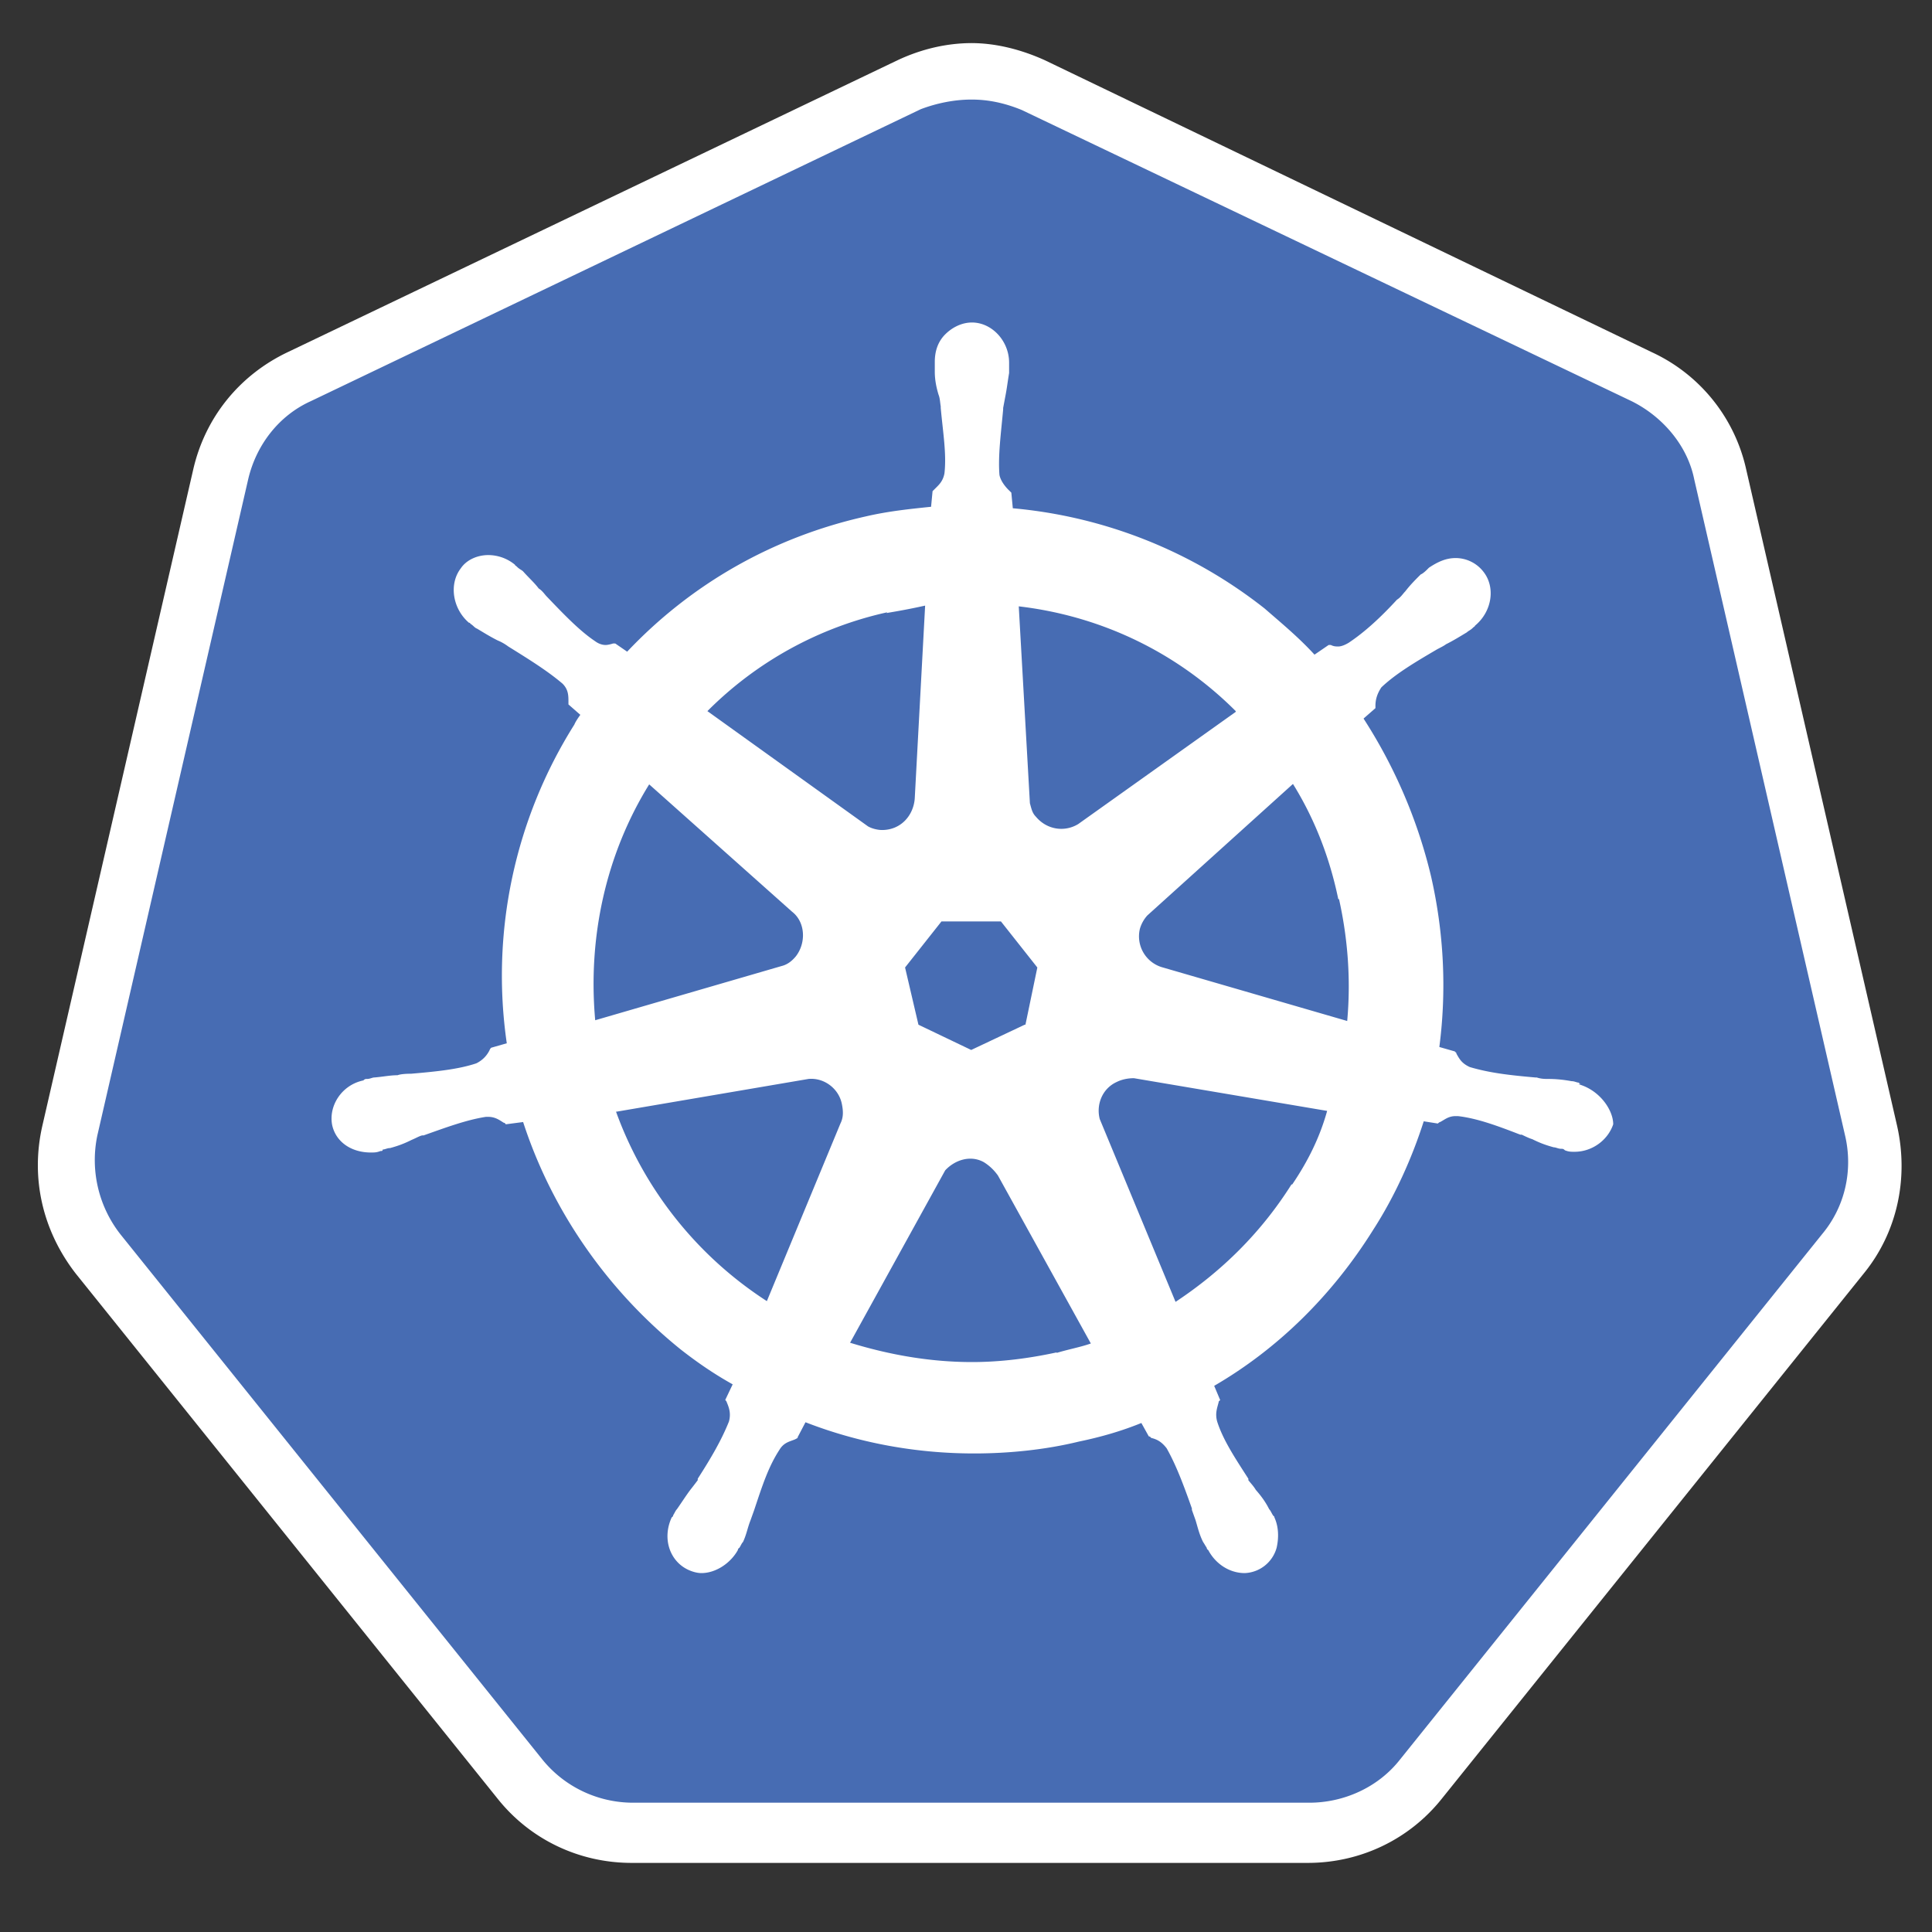
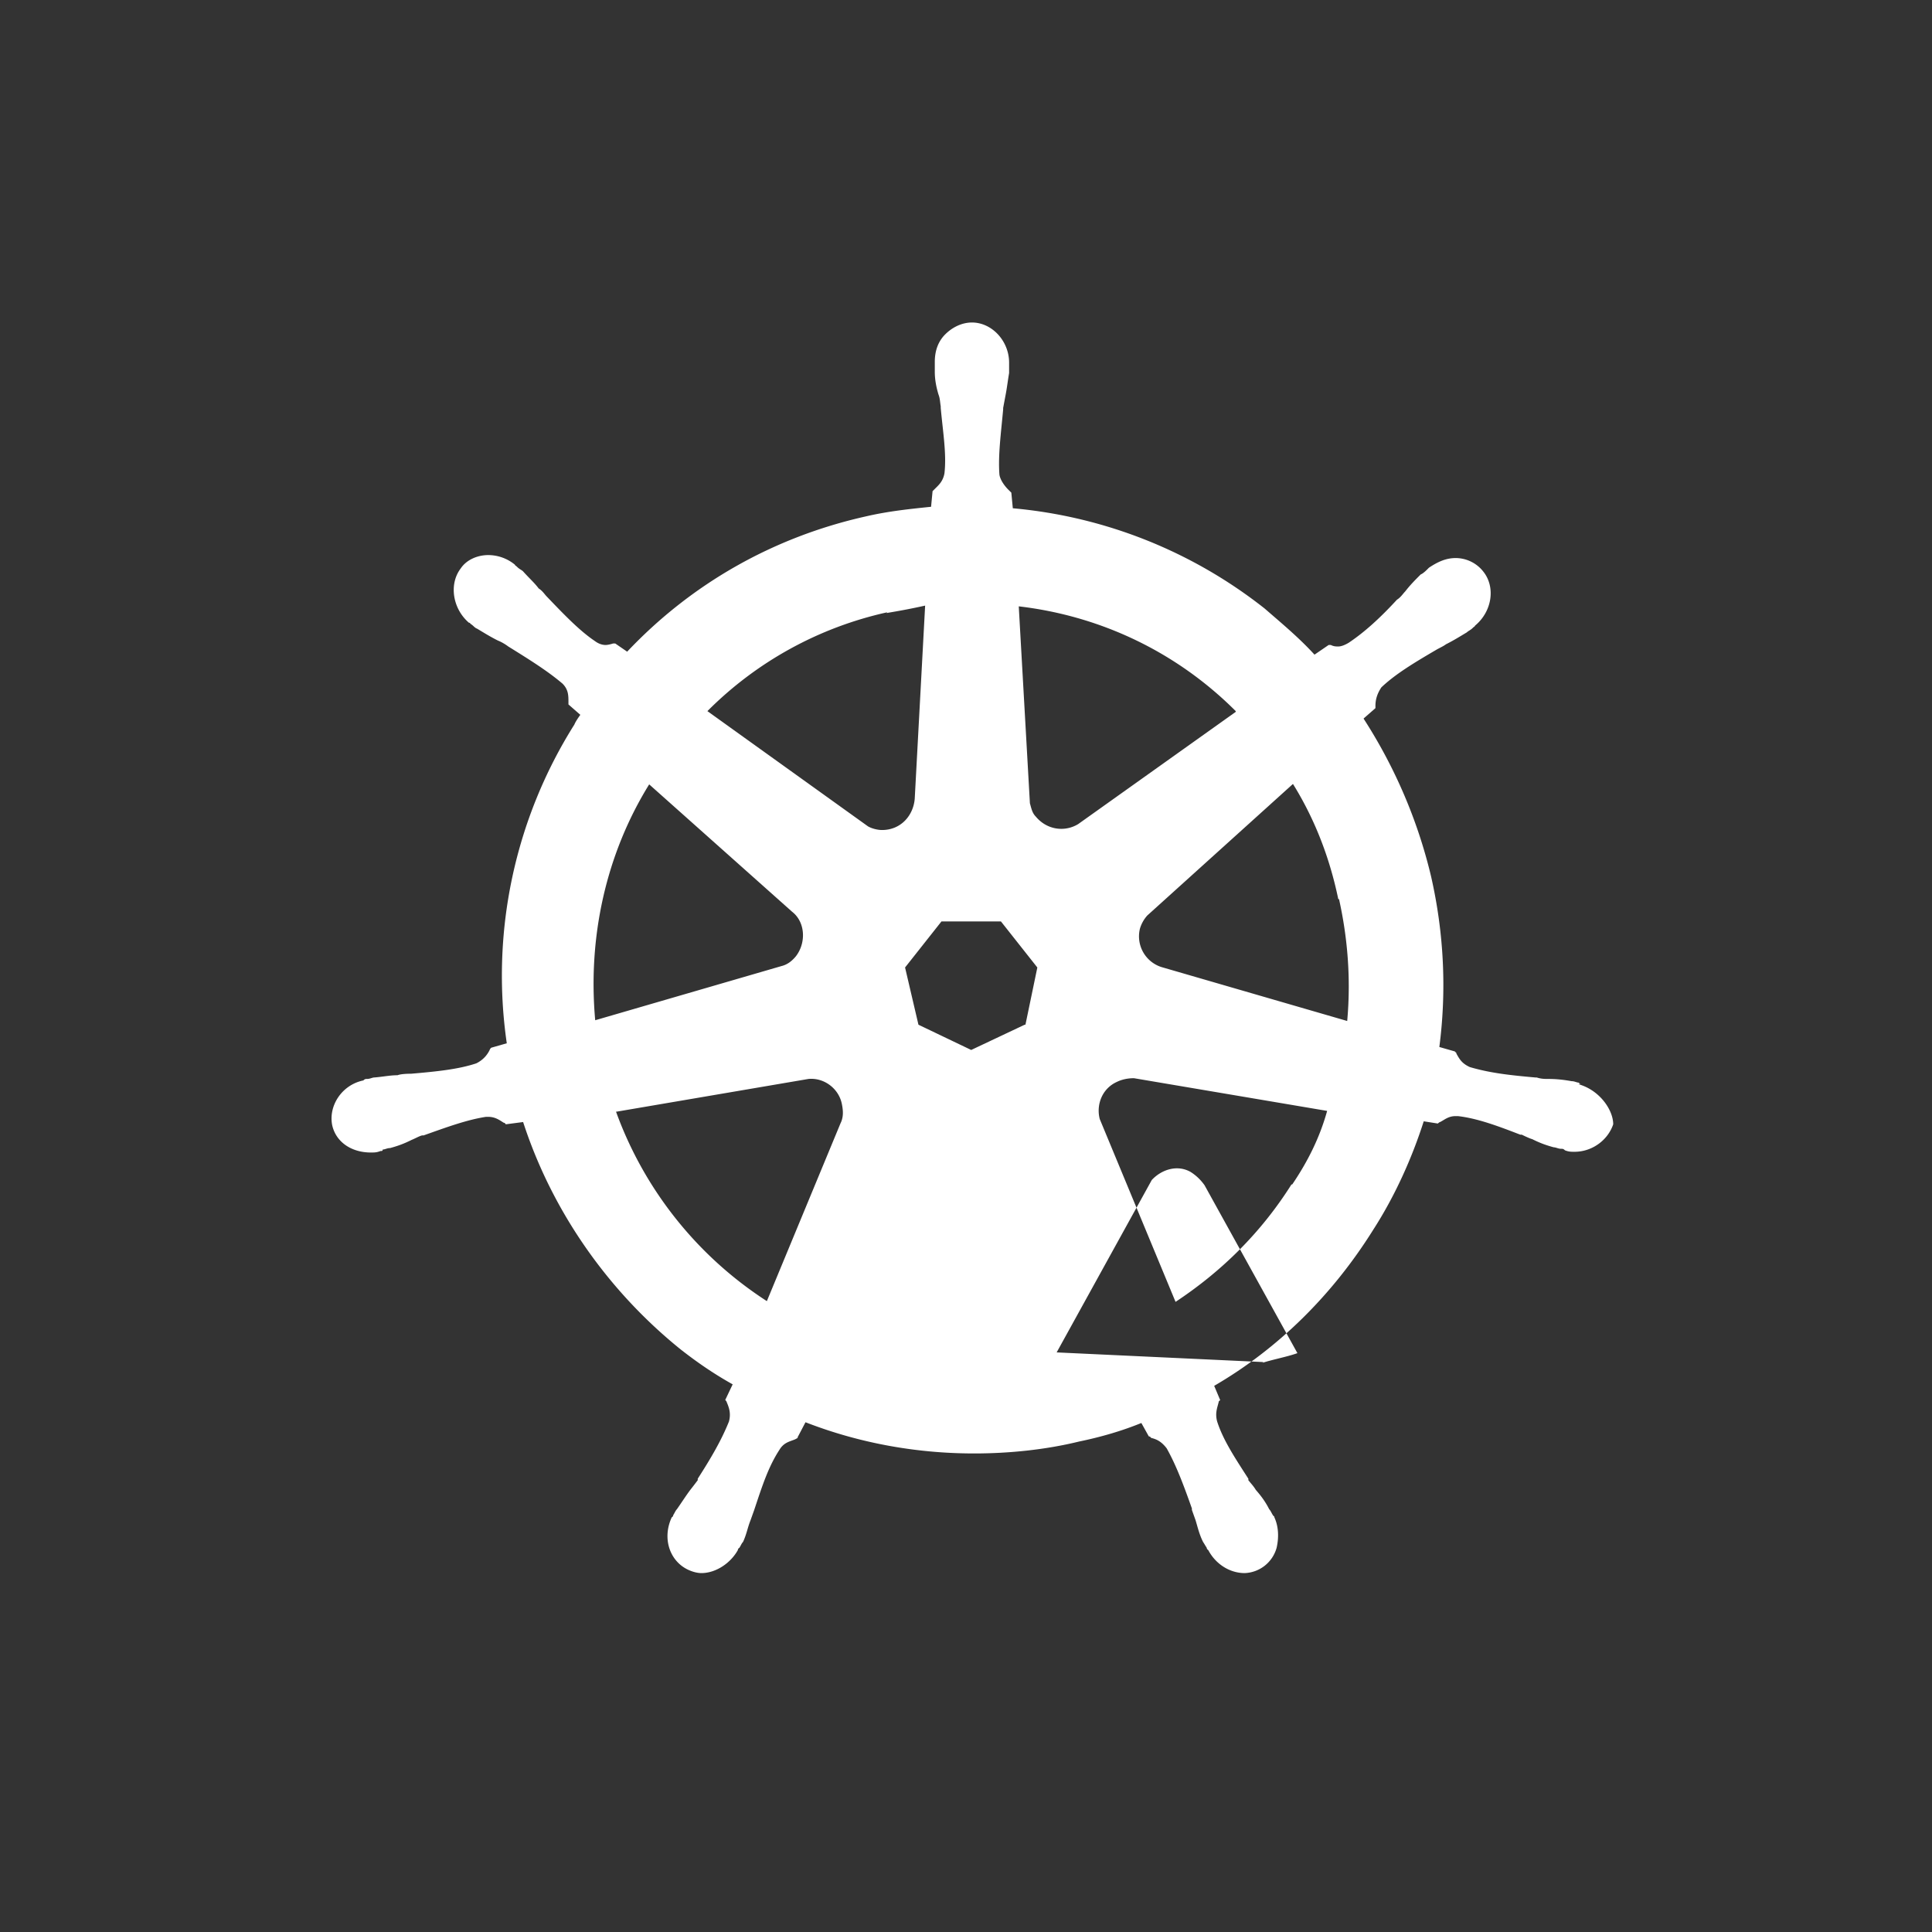
<svg xmlns="http://www.w3.org/2000/svg" width="26" height="26" fill="none">
  <rect width="100%" height="100%" fill="#333333" stroke="none" />
-   <path d="M8.52 24.67c-.58 0-1.14-.26-1.51-.73l-5.68-7.07C.96 16.4.81 15.8.96 15.21l2.03-8.83c.13-.58.52-1.05 1.05-1.32l8.21-3.93c.26-.13.55-.19.84-.19.29 0 .58.06.84.19l8.21 3.92c.53.26.92.73 1.05 1.32l2.03 8.83c.13.58 0 1.19-.37 1.66l-5.68 7.07c-.37.45-.92.73-1.51.73l-9.15.02h.01v-.01z" fill="#476CB3" />
-   <path d="M13.08 1.34c.23 0 .45.05.67.14l8.21 3.92c.42.21.75.6.84 1.05l2.03 8.83c.11.47 0 .96-.31 1.33l-5.68 7.07c-.29.37-.75.58-1.22.58h-9.1c-.47 0-.92-.21-1.22-.58l-5.68-7.07a1.62 1.62 0 0 1-.31-1.33l2.03-8.83c.11-.47.42-.86.84-1.05l8.21-3.93c.21-.08.45-.13.68-.13h.01zm0-.76c-.34 0-.68.08-1 .23L3.87 4.74c-.65.31-1.11.88-1.27 1.58L.57 15.15c-.16.7 0 1.41.45 1.99l5.68 7.07c.44.55 1.1.86 1.8.86h9.1c.7 0 1.36-.31 1.8-.86l5.68-7.07c.45-.55.61-1.28.45-1.99L23.5 6.32a2.28 2.28 0 0 0-1.27-1.58L14.06.81c-.31-.14-.65-.23-.99-.23h.01z" fill="#fff" />
-   <path d="M21.3 14.59h-.02s-.03 0-.03-.02c-.03 0-.06-.02-.1-.02-.11-.02-.21-.03-.31-.03-.05 0-.1 0-.16-.02h-.02c-.34-.03-.61-.06-.88-.14-.11-.05-.14-.11-.18-.18 0-.02-.02-.02-.02-.03l-.21-.06c.1-.77.06-1.54-.11-2.29-.18-.76-.49-1.48-.91-2.13l.16-.14V9.5c0-.08.02-.16.08-.25.19-.18.44-.33.73-.5.05-.03.1-.05.14-.08.1-.05.18-.1.28-.16.02-.02.05-.03.08-.06.02-.02.03-.02.03-.03.23-.19.28-.52.11-.73a.474.474 0 0 0-.37-.18c-.13 0-.24.05-.36.13l-.03.03s-.05.05-.08.06c-.08.08-.14.14-.21.23-.03.03-.06.08-.11.11-.23.25-.44.44-.65.58-.05.03-.1.05-.14.05-.03 0-.06 0-.1-.02h-.03l-.19.13c-.21-.23-.44-.42-.67-.62a6.39 6.39 0 0 0-3.39-1.35l-.02-.21-.03-.03s-.11-.1-.13-.21c-.02-.26.02-.55.05-.88v-.02l.03-.16c.02-.1.03-.19.05-.31v-.14c0-.29-.23-.54-.5-.54-.13 0-.26.06-.36.16-.1.1-.14.23-.14.37V5c0 .11.02.21.05.31.02.05.02.1.03.16v.02c.03.33.08.62.05.88-.02.11-.08.16-.13.21l-.03.03-.02.21c-.29.03-.58.06-.88.13-1.25.28-2.35.91-3.21 1.82l-.16-.11h-.03s-.06.02-.1.02c-.05 0-.1-.02-.14-.05-.21-.14-.42-.36-.65-.6-.03-.03-.06-.08-.11-.11-.06-.08-.13-.14-.21-.23-.02-.02-.05-.03-.08-.06-.02-.02-.03-.02-.03-.03a.566.566 0 0 0-.36-.13c-.14 0-.29.06-.37.18-.16.21-.11.54.11.73.02 0 .02.02.03.02.03.02.05.05.08.06.1.06.18.11.28.16.05.02.1.05.14.08.29.18.53.33.73.5.08.08.08.16.08.25v.03l.16.14s-.06.08-.08.13a6.34 6.34 0 0 0-.91 4.29l-.21.06s-.02.02-.02.03c-.03.06-.08.13-.18.18-.24.08-.53.11-.88.14h-.02s-.11 0-.16.02c-.1 0-.19.02-.31.03-.03 0-.06.02-.1.02-.02 0-.03 0-.05.02-.29.06-.47.34-.42.6.05.23.26.37.52.37.05 0 .08 0 .13-.02.02 0 .03 0 .03-.02.03 0 .06-.02.1-.02.11-.03.19-.06.29-.11.05-.02.1-.05.14-.06h.02c.31-.11.58-.21.84-.25h.03c.1 0 .16.05.21.08.02 0 .02.02.03.02l.23-.03c.39 1.2 1.14 2.27 2.12 3.06.23.18.45.33.7.47l-.1.21s.02.02.02.03c.03.07.06.15.03.26-.1.25-.24.49-.42.77v.02s-.06.08-.1.13c-.06.08-.11.16-.18.26-.02.02-.03.05-.05.08 0 .02-.02.03-.02.03-.13.28-.03.58.21.7.06.03.13.05.19.05.19 0 .39-.13.49-.31 0-.02.02-.03.02-.03.02-.03.03-.06.05-.08.05-.11.06-.19.1-.29l.05-.14c.11-.33.19-.58.34-.81.06-.1.14-.11.21-.14.04-.02.05-.03.03-.02l.11-.21c.72.28 1.49.42 2.27.42.47 0 .96-.05 1.41-.16.29-.06.57-.14.84-.25l.1.18s.02 0 .03.02c.08.02.14.05.21.14.13.23.23.5.34.81v.02l.05.14c.03.1.05.19.1.29.02.03.03.05.05.08 0 .02.02.03.02.03.1.19.29.31.49.31a.464.464 0 0 0 .43-.34c.03-.13.03-.28-.03-.41 0-.02-.02-.02-.02-.03-.02-.03-.03-.06-.05-.08-.05-.1-.11-.18-.18-.26-.03-.05-.06-.08-.1-.13v-.02c-.18-.28-.34-.52-.42-.77-.03-.11 0-.18.02-.26 0-.02.02-.02.02-.03l-.08-.19c.86-.5 1.59-1.22 2.14-2.1.29-.45.52-.96.68-1.46l.19.03s.02-.02.03-.02c.06-.03.11-.08.21-.08h.03c.26.03.53.13.84.25h.02s.1.05.14.06c.1.05.18.08.29.11.03 0 .06.02.1.02.02 0 .03 0 .05.02.05.02.08.02.13.02.24 0 .45-.16.52-.37 0-.19-.18-.46-.47-.54h.06zm-7.51-.8-.72.34-.71-.34-.18-.77.49-.62h.8l.49.62-.16.77h-.01zm4.23-1.69c.12.54.16 1.09.11 1.64l-2.48-.72a.434.434 0 0 1-.31-.52.46.46 0 0 1 .1-.18l1.96-1.77c.28.45.49.97.61 1.55h.01zm-1.39-2.52-2.12 1.51c-.18.11-.42.08-.57-.1-.05-.05-.06-.11-.08-.18l-.15-2.65c1.11.13 2.13.62 2.92 1.41v.01zm-4.7-1.33c.18-.03.34-.06.52-.1l-.14 2.6c-.02.23-.19.42-.44.42-.06 0-.14-.02-.19-.05L9.52 9.57a4.91 4.91 0 0 1 2.42-1.33l-.01.01zm-3.2 2.3 1.93 1.72c.18.14.19.42.05.6-.05.06-.11.11-.19.13l-2.51.73c-.1-1.11.14-2.23.73-3.18h-.01zm-.43 4.41 2.58-.44c.21-.02.41.13.45.34.02.1.02.18-.02.26l-.99 2.39a5.106 5.106 0 0 1-2.03-2.55h.01zm5.92 3.24c-.37.08-.75.13-1.14.13-.57 0-1.12-.1-1.64-.26l1.28-2.32c.13-.14.34-.21.52-.11.08.05.14.11.19.18l1.25 2.26c-.14.05-.31.08-.47.13h.01v-.01zm3.16-2.26c-.41.65-.94 1.17-1.56 1.58l-1.02-2.46c-.05-.19.03-.41.23-.5.06-.03.14-.05.23-.05l2.6.44c-.1.36-.26.68-.47.99h-.01z" fill="#fff" />
+   <path d="M21.3 14.59h-.02s-.03 0-.03-.02c-.03 0-.06-.02-.1-.02-.11-.02-.21-.03-.31-.03-.05 0-.1 0-.16-.02h-.02c-.34-.03-.61-.06-.88-.14-.11-.05-.14-.11-.18-.18 0-.02-.02-.02-.02-.03l-.21-.06c.1-.77.06-1.54-.11-2.29-.18-.76-.49-1.48-.91-2.13l.16-.14V9.5c0-.08.02-.16.08-.25.19-.18.44-.33.73-.5.05-.03.1-.05.14-.08.1-.05.18-.1.28-.16.02-.02.05-.03.08-.06.02-.02.03-.02.03-.03.23-.19.28-.52.11-.73a.474.474 0 0 0-.37-.18c-.13 0-.24.05-.36.13l-.03.03s-.05.05-.08.06c-.08.08-.14.14-.21.23-.03.03-.06.08-.11.11-.23.25-.44.44-.65.58-.05.03-.1.05-.14.05-.03 0-.06 0-.1-.02h-.03l-.19.13c-.21-.23-.44-.42-.67-.62a6.39 6.39 0 0 0-3.39-1.35l-.02-.21-.03-.03s-.11-.1-.13-.21c-.02-.26.02-.55.05-.88v-.02l.03-.16c.02-.1.03-.19.05-.31v-.14c0-.29-.23-.54-.5-.54-.13 0-.26.06-.36.16-.1.1-.14.23-.14.37V5c0 .11.02.21.05.31.02.05.02.1.03.16v.02c.03.33.08.62.05.88-.02.11-.08.16-.13.21l-.03.03-.02.21c-.29.03-.58.06-.88.13-1.25.28-2.35.91-3.21 1.82l-.16-.11h-.03s-.06.02-.1.02c-.05 0-.1-.02-.14-.05-.21-.14-.42-.36-.65-.6-.03-.03-.06-.08-.11-.11-.06-.08-.13-.14-.21-.23-.02-.02-.05-.03-.08-.06-.02-.02-.03-.02-.03-.03a.566.566 0 0 0-.36-.13c-.14 0-.29.06-.37.18-.16.21-.11.54.11.73.02 0 .02.02.03.02.03.02.05.05.08.06.1.06.18.11.28.16.05.02.1.05.14.08.29.18.53.33.73.5.08.08.08.16.08.25v.03l.16.14s-.06.08-.08.13a6.34 6.34 0 0 0-.91 4.29l-.21.06s-.02.02-.02.03c-.03.06-.08.13-.18.18-.24.08-.53.11-.88.14h-.02s-.11 0-.16.02c-.1 0-.19.02-.31.03-.03 0-.06.02-.1.02-.02 0-.03 0-.05.02-.29.06-.47.34-.42.6.05.23.26.37.52.37.05 0 .08 0 .13-.02.02 0 .03 0 .03-.02.03 0 .06-.02.1-.02.11-.03.19-.06.29-.11.05-.02.1-.05.14-.06h.02c.31-.11.58-.21.84-.25h.03c.1 0 .16.05.21.08.02 0 .02.02.03.02l.23-.03c.39 1.2 1.14 2.27 2.12 3.06.23.18.45.33.7.47l-.1.21s.02.02.02.03c.03.07.06.15.03.26-.1.25-.24.49-.42.77v.02s-.06.08-.1.13c-.06.08-.11.16-.18.26-.02.02-.03.05-.05.08 0 .02-.02.03-.02.03-.13.28-.03.58.21.7.06.03.13.05.19.05.19 0 .39-.13.49-.31 0-.02.02-.03.02-.03.02-.03.03-.06.05-.08.05-.11.06-.19.1-.29l.05-.14c.11-.33.19-.58.34-.81.06-.1.14-.11.21-.14.04-.02.05-.03.03-.02l.11-.21c.72.28 1.49.42 2.27.42.47 0 .96-.05 1.41-.16.29-.06.57-.14.84-.25l.1.18s.02 0 .03.02c.08.02.14.05.21.14.13.23.23.5.34.81v.02l.05.14c.03.1.05.19.1.29.02.03.03.05.05.08 0 .02.02.03.02.03.1.19.29.31.49.31a.464.464 0 0 0 .43-.34c.03-.13.03-.28-.03-.41 0-.02-.02-.02-.02-.03-.02-.03-.03-.06-.05-.08-.05-.1-.11-.18-.18-.26-.03-.05-.06-.08-.1-.13v-.02c-.18-.28-.34-.52-.42-.77-.03-.11 0-.18.02-.26 0-.02.02-.02.02-.03l-.08-.19c.86-.5 1.59-1.22 2.14-2.1.29-.45.52-.96.68-1.46l.19.03s.02-.02.03-.02c.06-.03.11-.08.21-.08h.03c.26.03.53.13.84.25h.02s.1.05.14.06c.1.05.18.08.29.11.03 0 .06.02.1.02.02 0 .03 0 .05.02.05.02.08.02.13.02.24 0 .45-.16.52-.37 0-.19-.18-.46-.47-.54h.06zm-7.51-.8-.72.34-.71-.34-.18-.77.49-.62h.8l.49.62-.16.77h-.01zm4.23-1.69c.12.54.16 1.09.11 1.64l-2.48-.72a.434.434 0 0 1-.31-.52.46.46 0 0 1 .1-.18l1.96-1.77c.28.45.49.97.61 1.55h.01zm-1.39-2.52-2.12 1.51c-.18.11-.42.08-.57-.1-.05-.05-.06-.11-.08-.18l-.15-2.65c1.11.13 2.13.62 2.92 1.41v.01zm-4.7-1.33c.18-.03.34-.06.52-.1l-.14 2.6c-.02.23-.19.42-.44.42-.06 0-.14-.02-.19-.05L9.52 9.57a4.91 4.91 0 0 1 2.42-1.33l-.01.01zm-3.2 2.3 1.93 1.72c.18.14.19.42.05.6-.05.06-.11.11-.19.13l-2.51.73c-.1-1.11.14-2.23.73-3.18h-.01zm-.43 4.41 2.58-.44c.21-.02.41.13.45.34.02.1.02.18-.02.26l-.99 2.39a5.106 5.106 0 0 1-2.03-2.55h.01zm5.92 3.24l1.28-2.32c.13-.14.34-.21.52-.11.08.05.14.11.19.18l1.25 2.26c-.14.05-.31.08-.47.13h.01v-.01zm3.16-2.26c-.41.65-.94 1.17-1.56 1.58l-1.02-2.46c-.05-.19.03-.41.23-.5.06-.03.14-.05.23-.05l2.6.44c-.1.36-.26.68-.47.99h-.01z" fill="#fff" />
</svg>